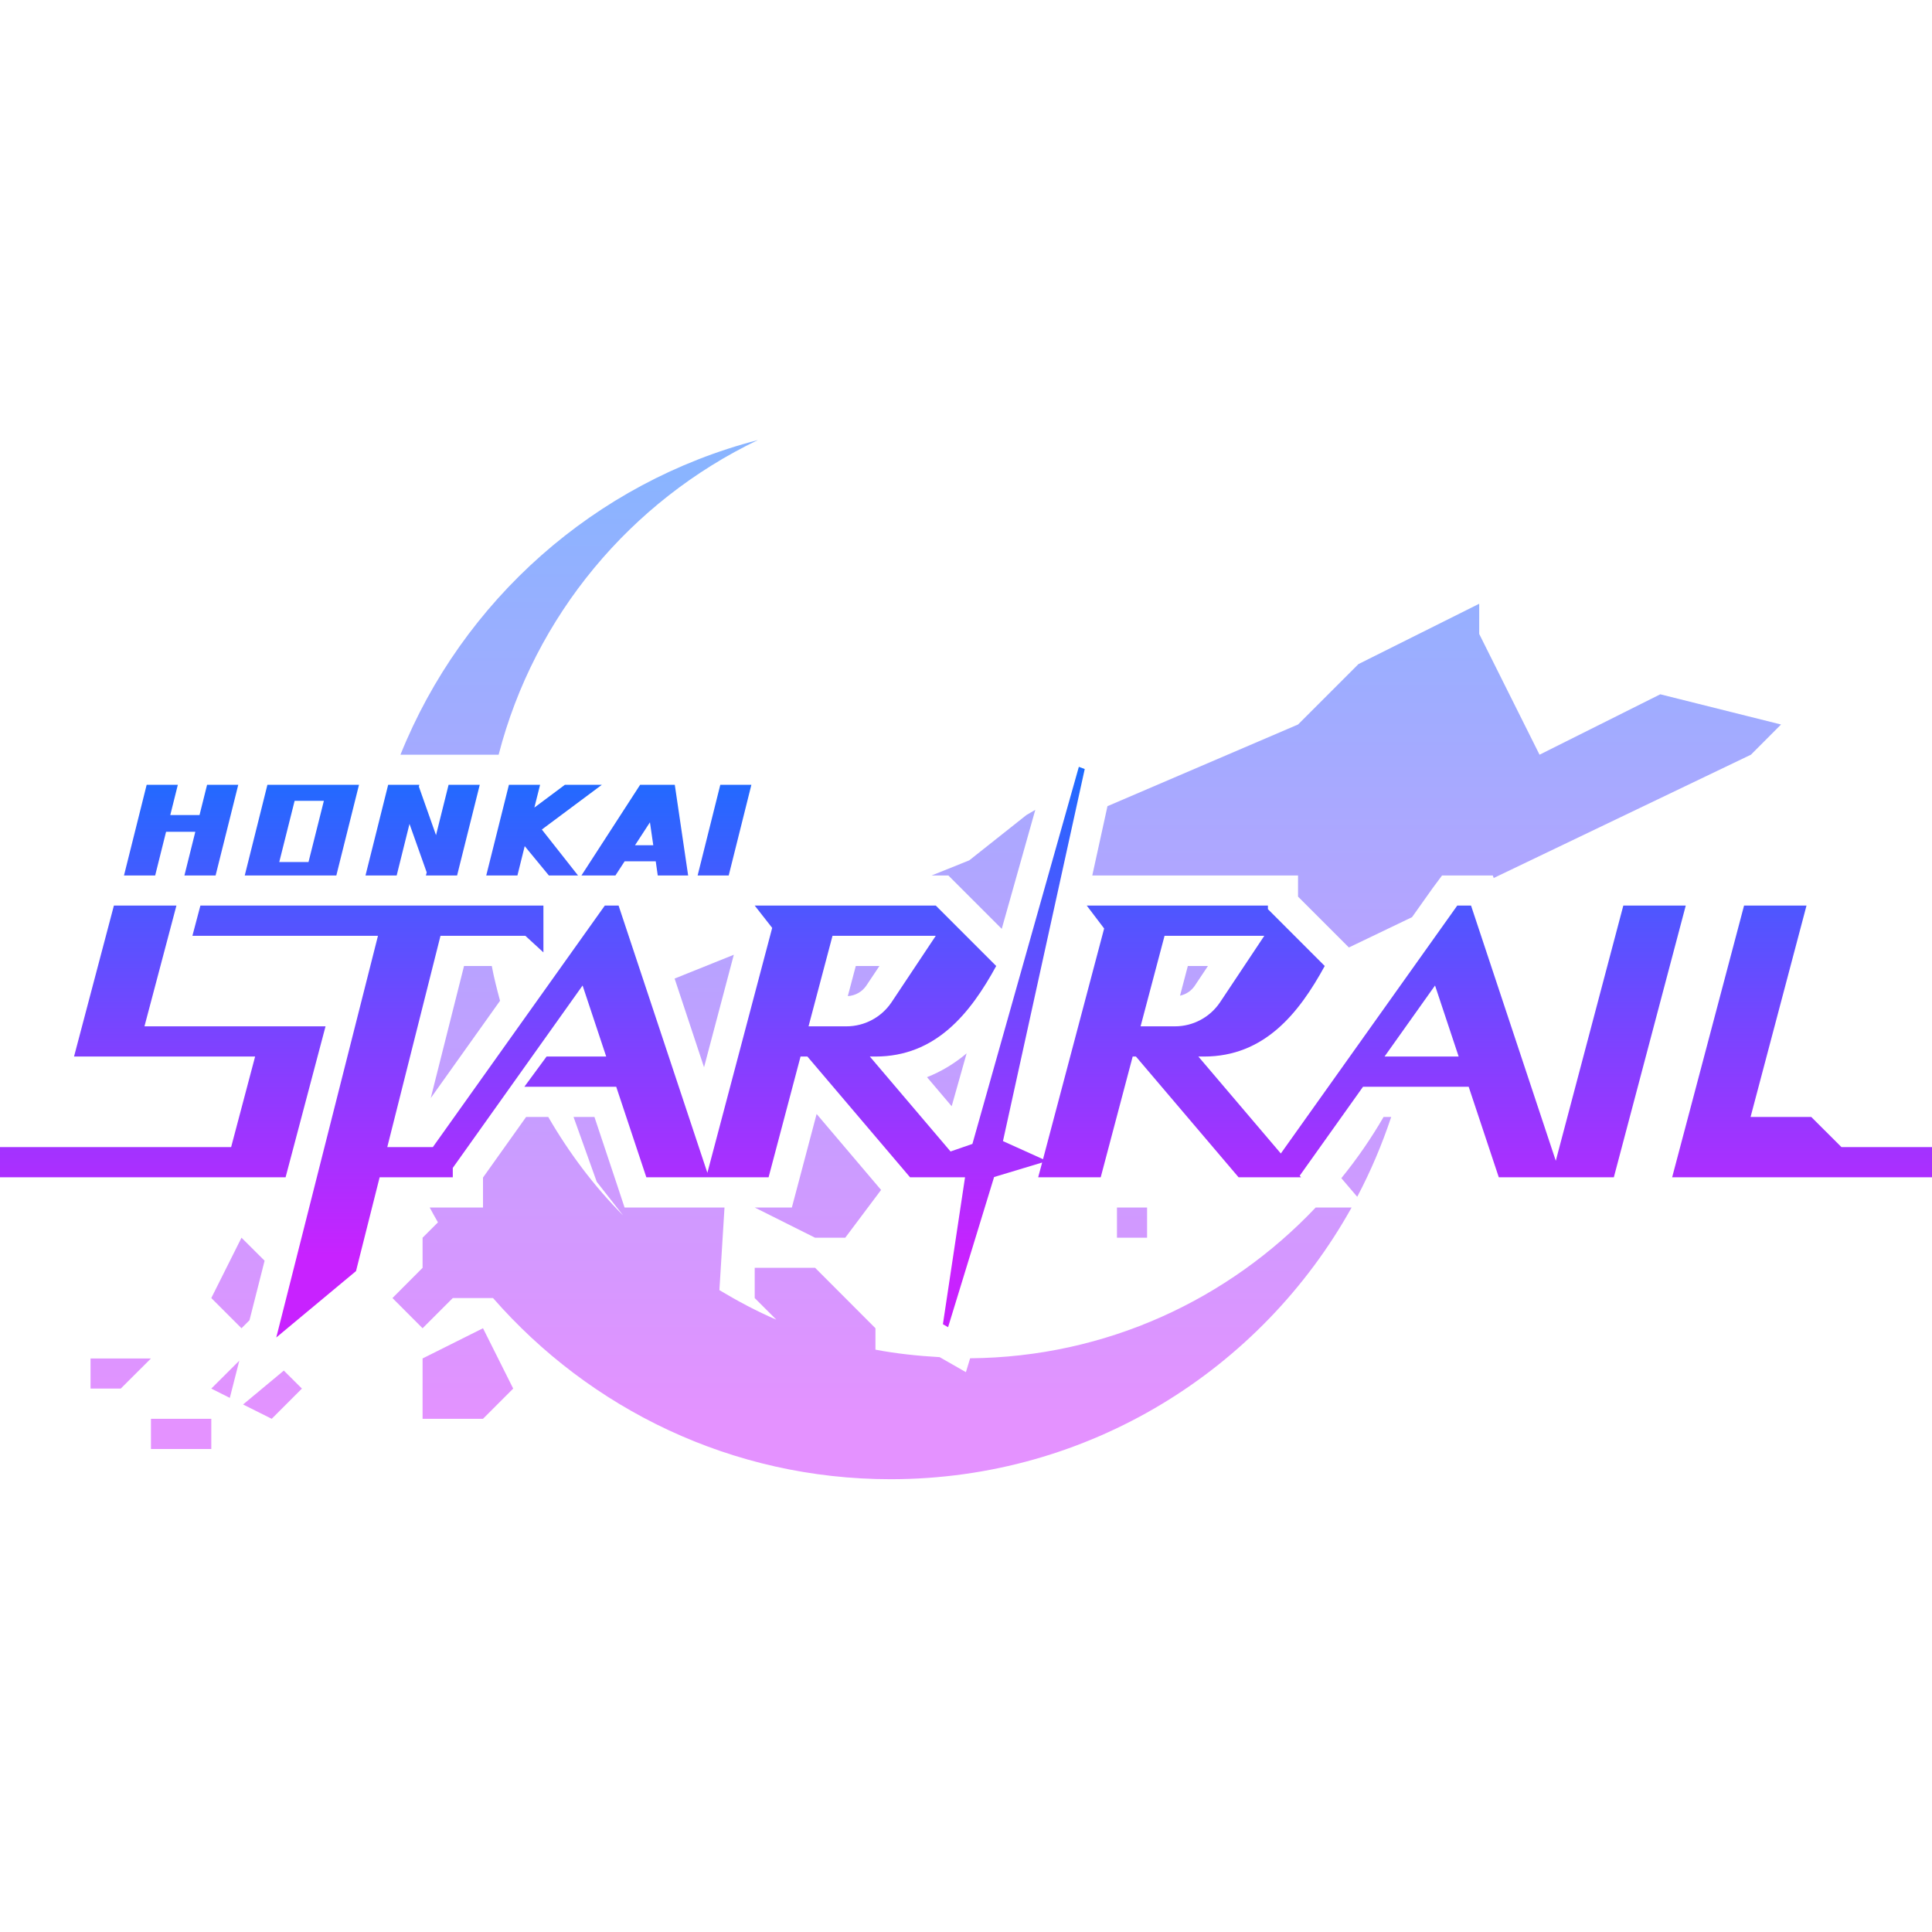
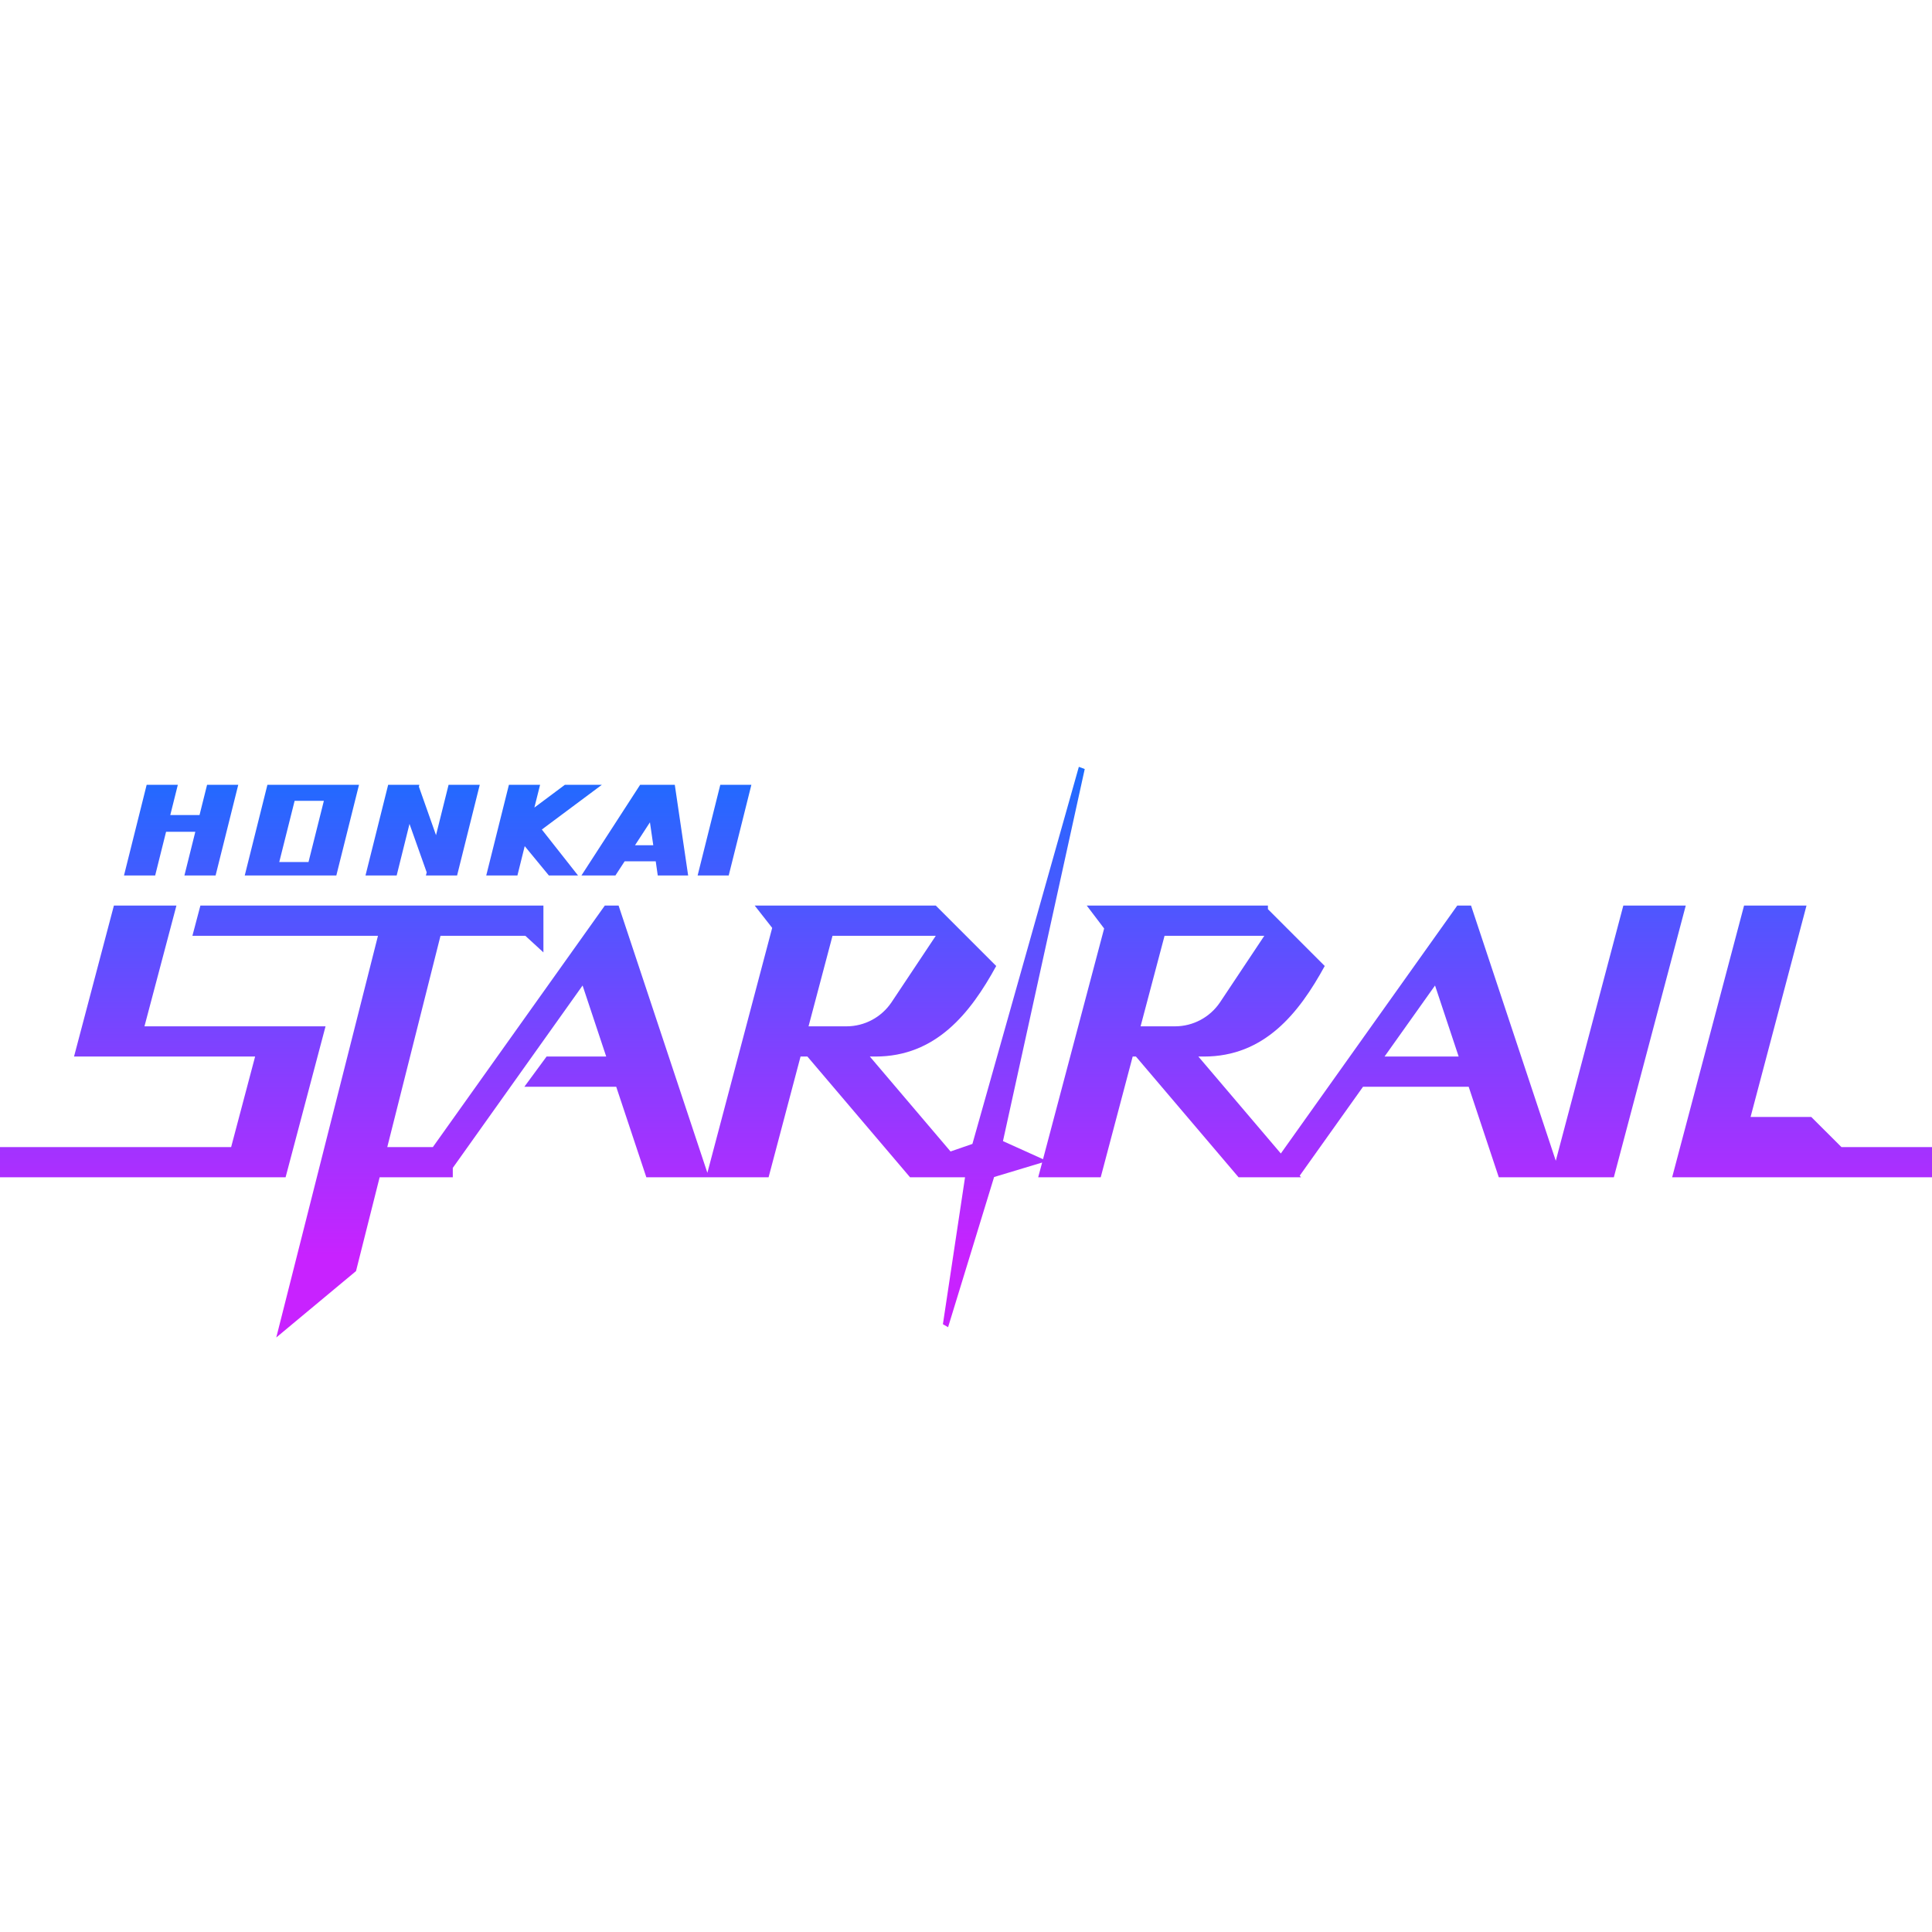
<svg xmlns="http://www.w3.org/2000/svg" width="22" height="22" viewBox="0 0 22 22" fill="none">
-   <path d="M9.281 14.094L8.594 13.75H8.752H9.017L9.085 13.494L9.299 12.685L10.033 13.55L9.625 14.094H9.281ZM9.866 11.222L10.014 11H9.745L9.654 11.343C9.739 11.338 9.818 11.294 9.866 11.222ZM13.755 11H13.526L13.437 11.338C13.506 11.323 13.567 11.283 13.607 11.222L13.755 11ZM15.842 12.719H15.755C15.613 12.964 15.452 13.197 15.274 13.416L15.455 13.628C15.608 13.338 15.737 13.034 15.842 12.719ZM13.062 13.75H12.798H12.719V14.094H13.062V13.75ZM8.356 10.872L7.682 11.143L8.017 12.153L8.356 10.872ZM12.438 9.969H12.641H13.352H14.438H14.781V10.21L15.328 10.757L15.36 10.789L16.079 10.444L16.314 10.113L16.421 9.969H16.599H16.751H16.999L17.009 9.998L19.938 8.594L20.281 8.25L18.906 7.906L17.531 8.594L16.844 7.219V6.875L15.469 7.562L14.781 8.25L12.611 9.18L12.438 9.969ZM4.905 12.504L5.694 11.396C5.659 11.265 5.625 11.134 5.6 11H5.284L4.905 12.504ZM10.556 12.266L10.837 12.597L11.007 11.995C10.876 12.105 10.726 12.199 10.556 12.266ZM4.812 15.469V16.156H5.5L5.844 15.812L5.5 15.125L4.812 15.469ZM2.768 15.993L3.094 16.156L3.438 15.812L3.232 15.607L2.768 15.993ZM10.656 9.969H10.799L10.899 10.069L11.407 10.577L11.789 9.222L11.688 9.281L11.037 9.797L10.609 9.969H10.656ZM2.725 15.494L2.406 15.812L2.617 15.918L2.725 15.494ZM14.982 13.75C13.992 14.796 12.599 15.454 11.047 15.467L10.999 15.625L10.7 15.454C10.452 15.44 10.207 15.414 9.969 15.369V15.125L9.282 14.437H8.594V14.781L8.84 15.027C8.615 14.931 8.401 14.816 8.192 14.691L8.25 13.75H8.071H8.041H7.36H7.112L7.034 13.514L6.769 12.719H6.531L6.795 13.457L7.095 13.84C6.764 13.507 6.48 13.128 6.243 12.719H5.991L5.5 13.409V13.75H5.156H5.08H4.893C4.924 13.806 4.954 13.864 4.987 13.919L4.812 14.094V14.437L4.469 14.781L4.812 15.125L5.156 14.781H5.5H5.614C6.717 16.043 8.334 16.844 10.141 16.844C12.401 16.844 14.365 15.594 15.391 13.75H14.982ZM4.775 8.594H5.215H5.463H5.678C6.087 7.011 7.183 5.705 8.63 5.011C6.772 5.493 5.266 6.839 4.56 8.594H4.775ZM2.841 15.034L3.013 14.356L2.75 14.094L2.406 14.781L2.75 15.125L2.841 15.034ZM1.031 15.469V15.812H1.375L1.719 15.469H1.031ZM1.719 16.5H2.062H2.406V16.156H1.719V16.5Z" fill="url(#paint0_linear_207_369)" />
  <path d="M2.025 8.937L1.939 9.281H2.272L2.358 8.937H2.713L2.455 9.969H2.1L2.224 9.472H1.891L1.767 9.969H1.412L1.67 8.937H2.025ZM3.142 9.969H3.062H2.787L3.045 8.937H3.137H3.4H3.733H3.781H4.088L3.83 9.969H3.781H3.475H3.142ZM3.18 9.816H3.513L3.688 9.119H3.355L3.18 9.816ZM4.42 8.937L4.162 9.969H4.517L4.663 9.382L4.859 9.934L4.85 9.969H4.871H4.872H5.205L5.463 8.937H5.108L4.965 9.51L4.77 8.958L4.775 8.937H4.42ZM0 13.406H2.541H3.094H3.252L3.707 11.687H3.438H2.996H1.645L2.009 10.312H1.297L0.843 12.031H1.375H1.554H2.905L2.632 13.062H0V13.406ZM15.678 12.375H15.521L14.8 13.388L14.815 13.406H14.787H14.392H14.104L12.935 12.031H12.898L12.534 13.406H11.822L11.867 13.238L11.32 13.403L10.796 15.113L10.737 15.079L10.989 13.406H10.363L9.194 12.031H9.116L8.752 13.406H8.071H8.041H7.36L7.017 12.375H5.971L6.224 12.031H6.903L6.634 11.222L5.156 13.299V13.406H5.08H4.685H4.323L4.054 14.474L3.146 15.23L4.304 10.656H2.191L2.282 10.312H4.391H5.103H6.188V10.845L5.982 10.656H5.016L4.41 13.062H4.929L6.887 10.312H6.891H7.035H7.044L8.055 13.355L8.793 10.566L8.594 10.312H8.86H9.571H10.656L11.344 11C11.049 11.54 10.656 12.031 9.969 12.031H9.905L10.824 13.112L11.073 13.026L12.285 8.732L12.352 8.757L11.421 12.994L11.877 13.2L12.573 10.573L12.375 10.312H12.641H13.352H14.438V10.353L15.085 11C14.79 11.54 14.397 12.031 13.71 12.031H13.646L14.585 13.135L16.594 10.312H16.598H16.741H16.751L17.716 13.218L18.485 10.312H19.196L18.377 13.406H17.778H17.666H17.067L16.724 12.375H15.678ZM15.766 12.031H15.931H16.61L16.341 11.222L15.766 12.031ZM9.639 11.687C9.845 11.687 10.037 11.584 10.152 11.413L10.656 10.656H9.48L9.207 11.687H9.639ZM13.38 11.687C13.586 11.687 13.778 11.584 13.893 11.413L14.397 10.656H13.261L12.988 11.687H13.38ZM5.795 8.937L5.537 9.969H5.892L5.975 9.635L6.25 9.969H6.582L6.17 9.446L6.853 8.937H6.432L6.085 9.196L6.15 8.937H5.795ZM19.041 13.406H19.25H19.752H22V13.062H20.969L20.625 12.719H19.934L20.571 10.312H19.86L19.041 13.406ZM7.684 8.937L7.836 9.969H7.49L7.467 9.808H7.113L7.008 9.969H6.621L7.289 8.937H7.684ZM7.439 9.625L7.401 9.364L7.231 9.625H7.439ZM8.556 8.937H8.202L7.944 9.969H8.298L8.556 8.937Z" fill="url(#paint1_linear_207_369)" />
  <defs>
    <linearGradient id="paint0_linear_207_369" x1="10.656" y1="5.425" x2="10.656" y2="16.224" gradientUnits="userSpaceOnUse">
      <stop stop-color="#8AB4FF" />
      <stop offset="1" stop-color="#E492FF" />
    </linearGradient>
    <linearGradient id="paint1_linear_207_369" x1="11" y1="8.653" x2="11" y2="14.298" gradientUnits="userSpaceOnUse">
      <stop stop-color="#1A6DFF" />
      <stop offset="1" stop-color="#C822FF" />
    </linearGradient>
  </defs>
</svg>